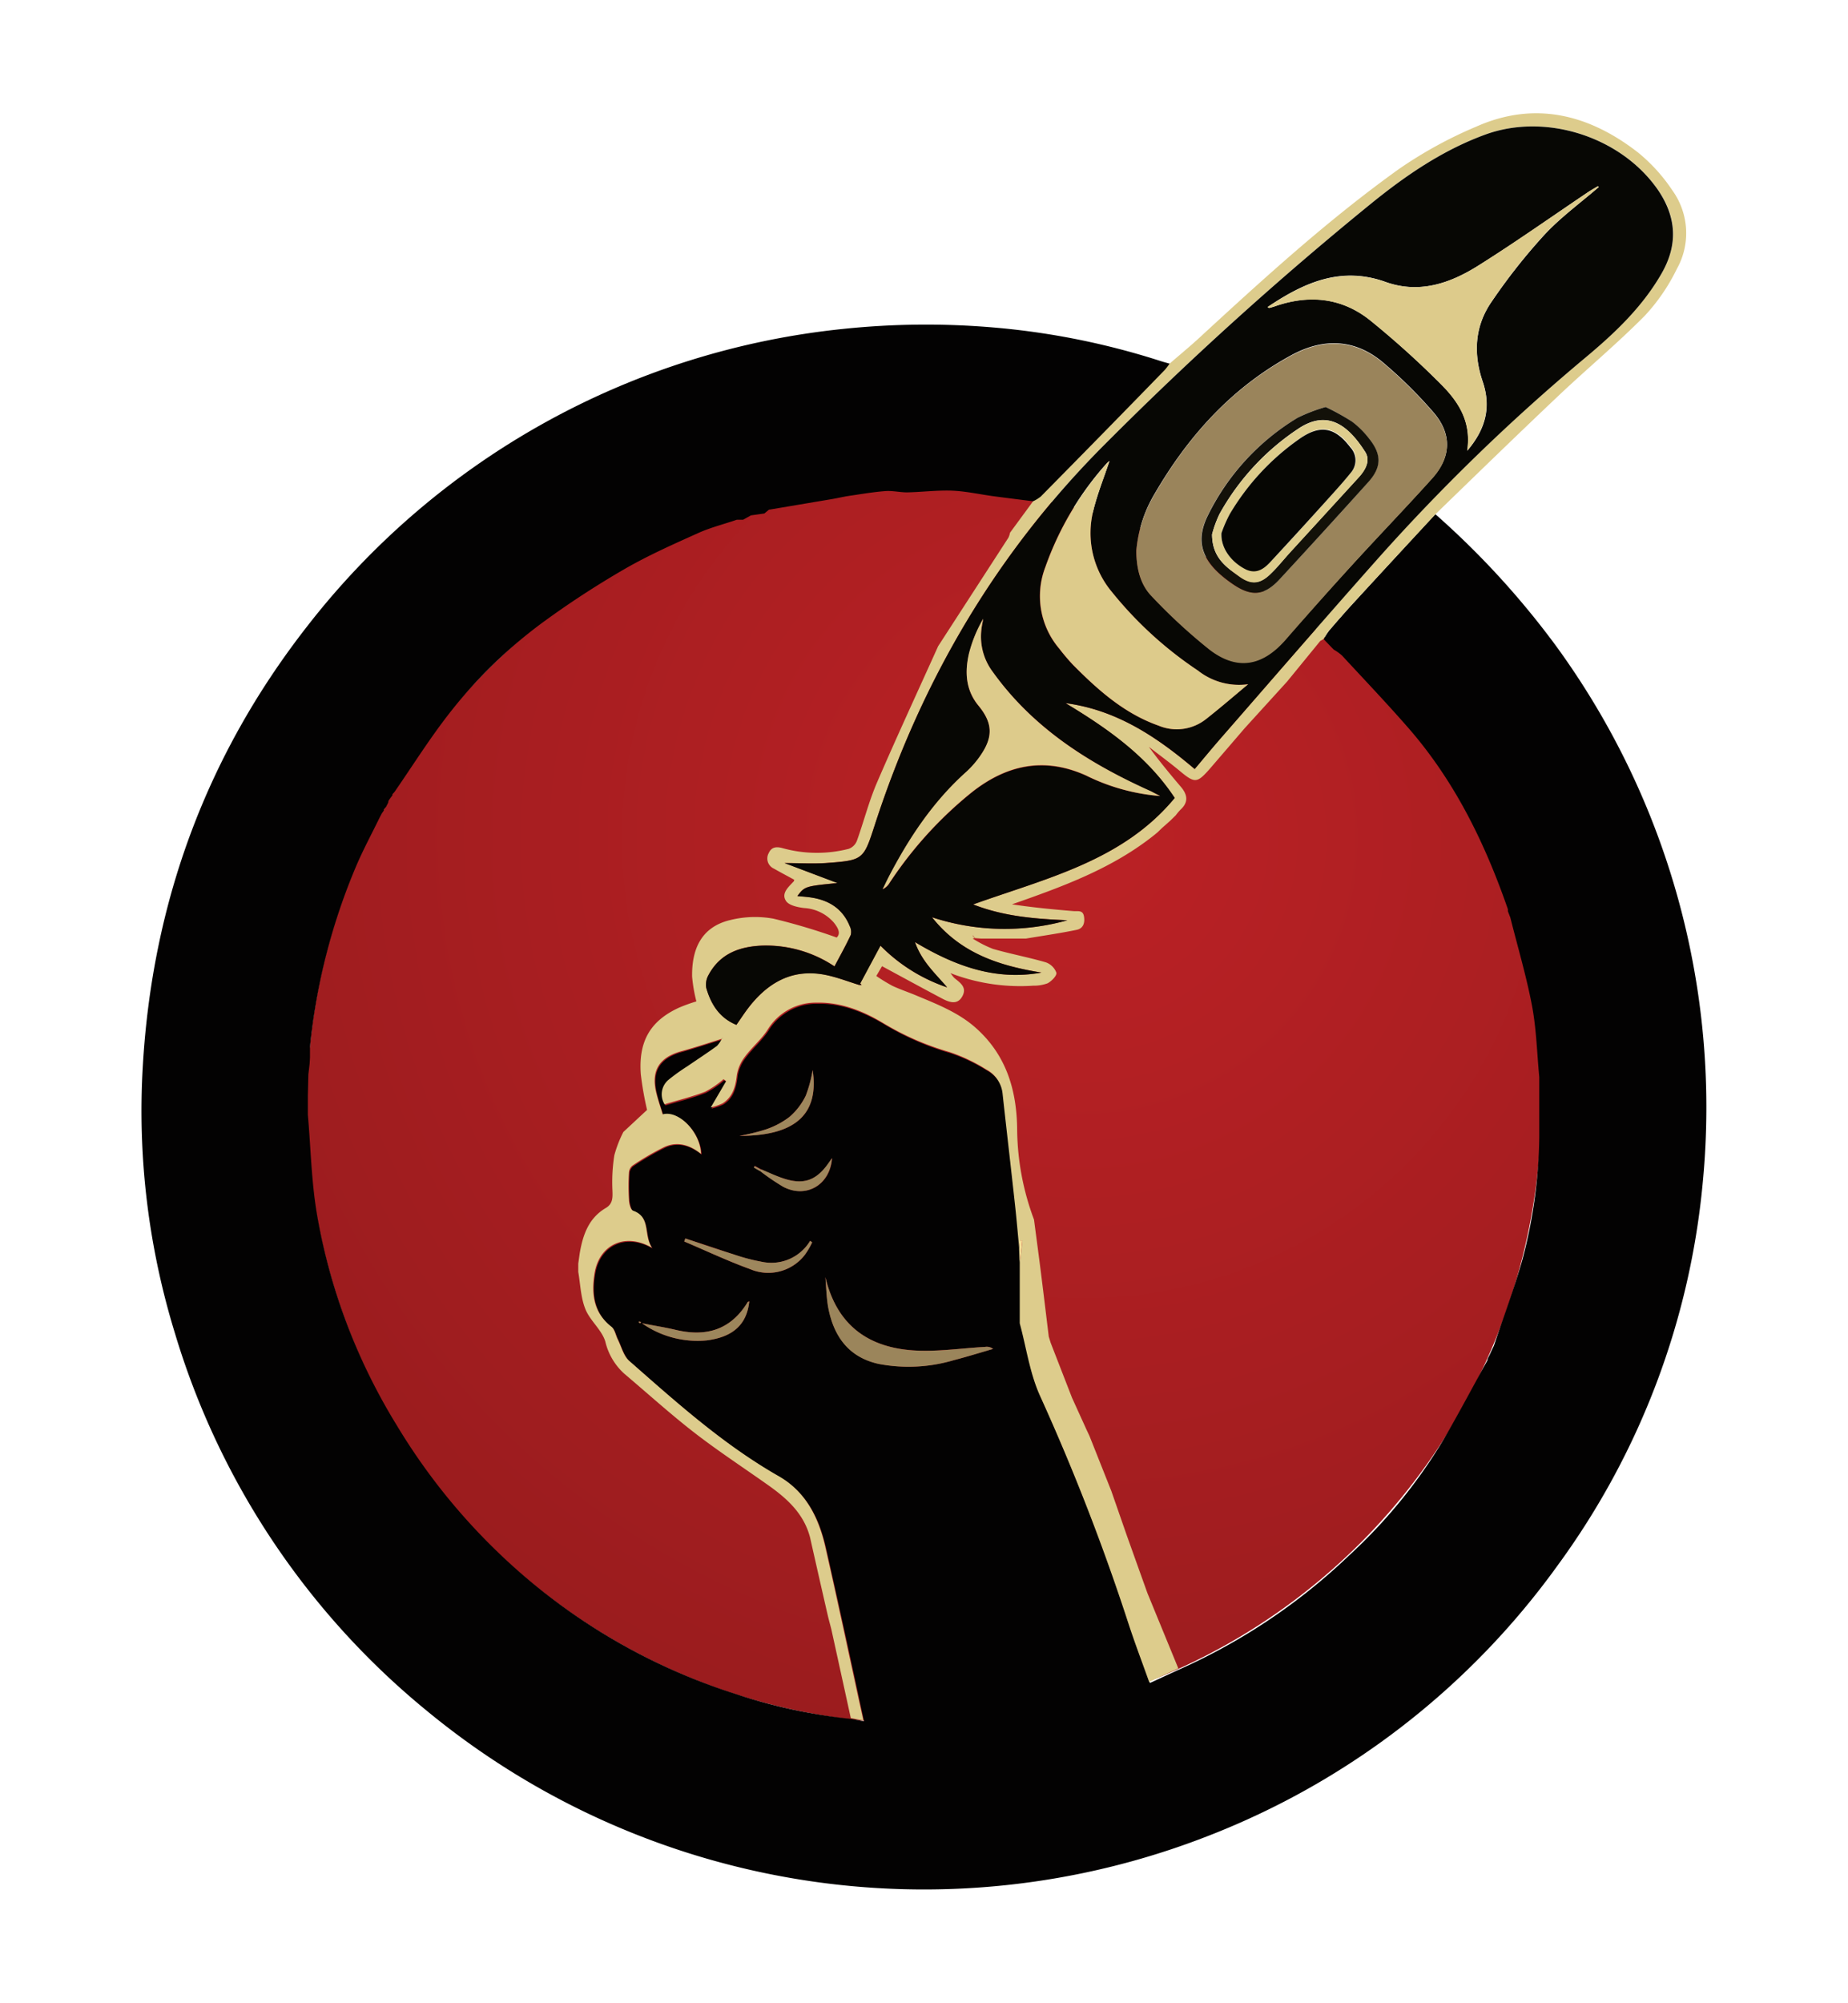
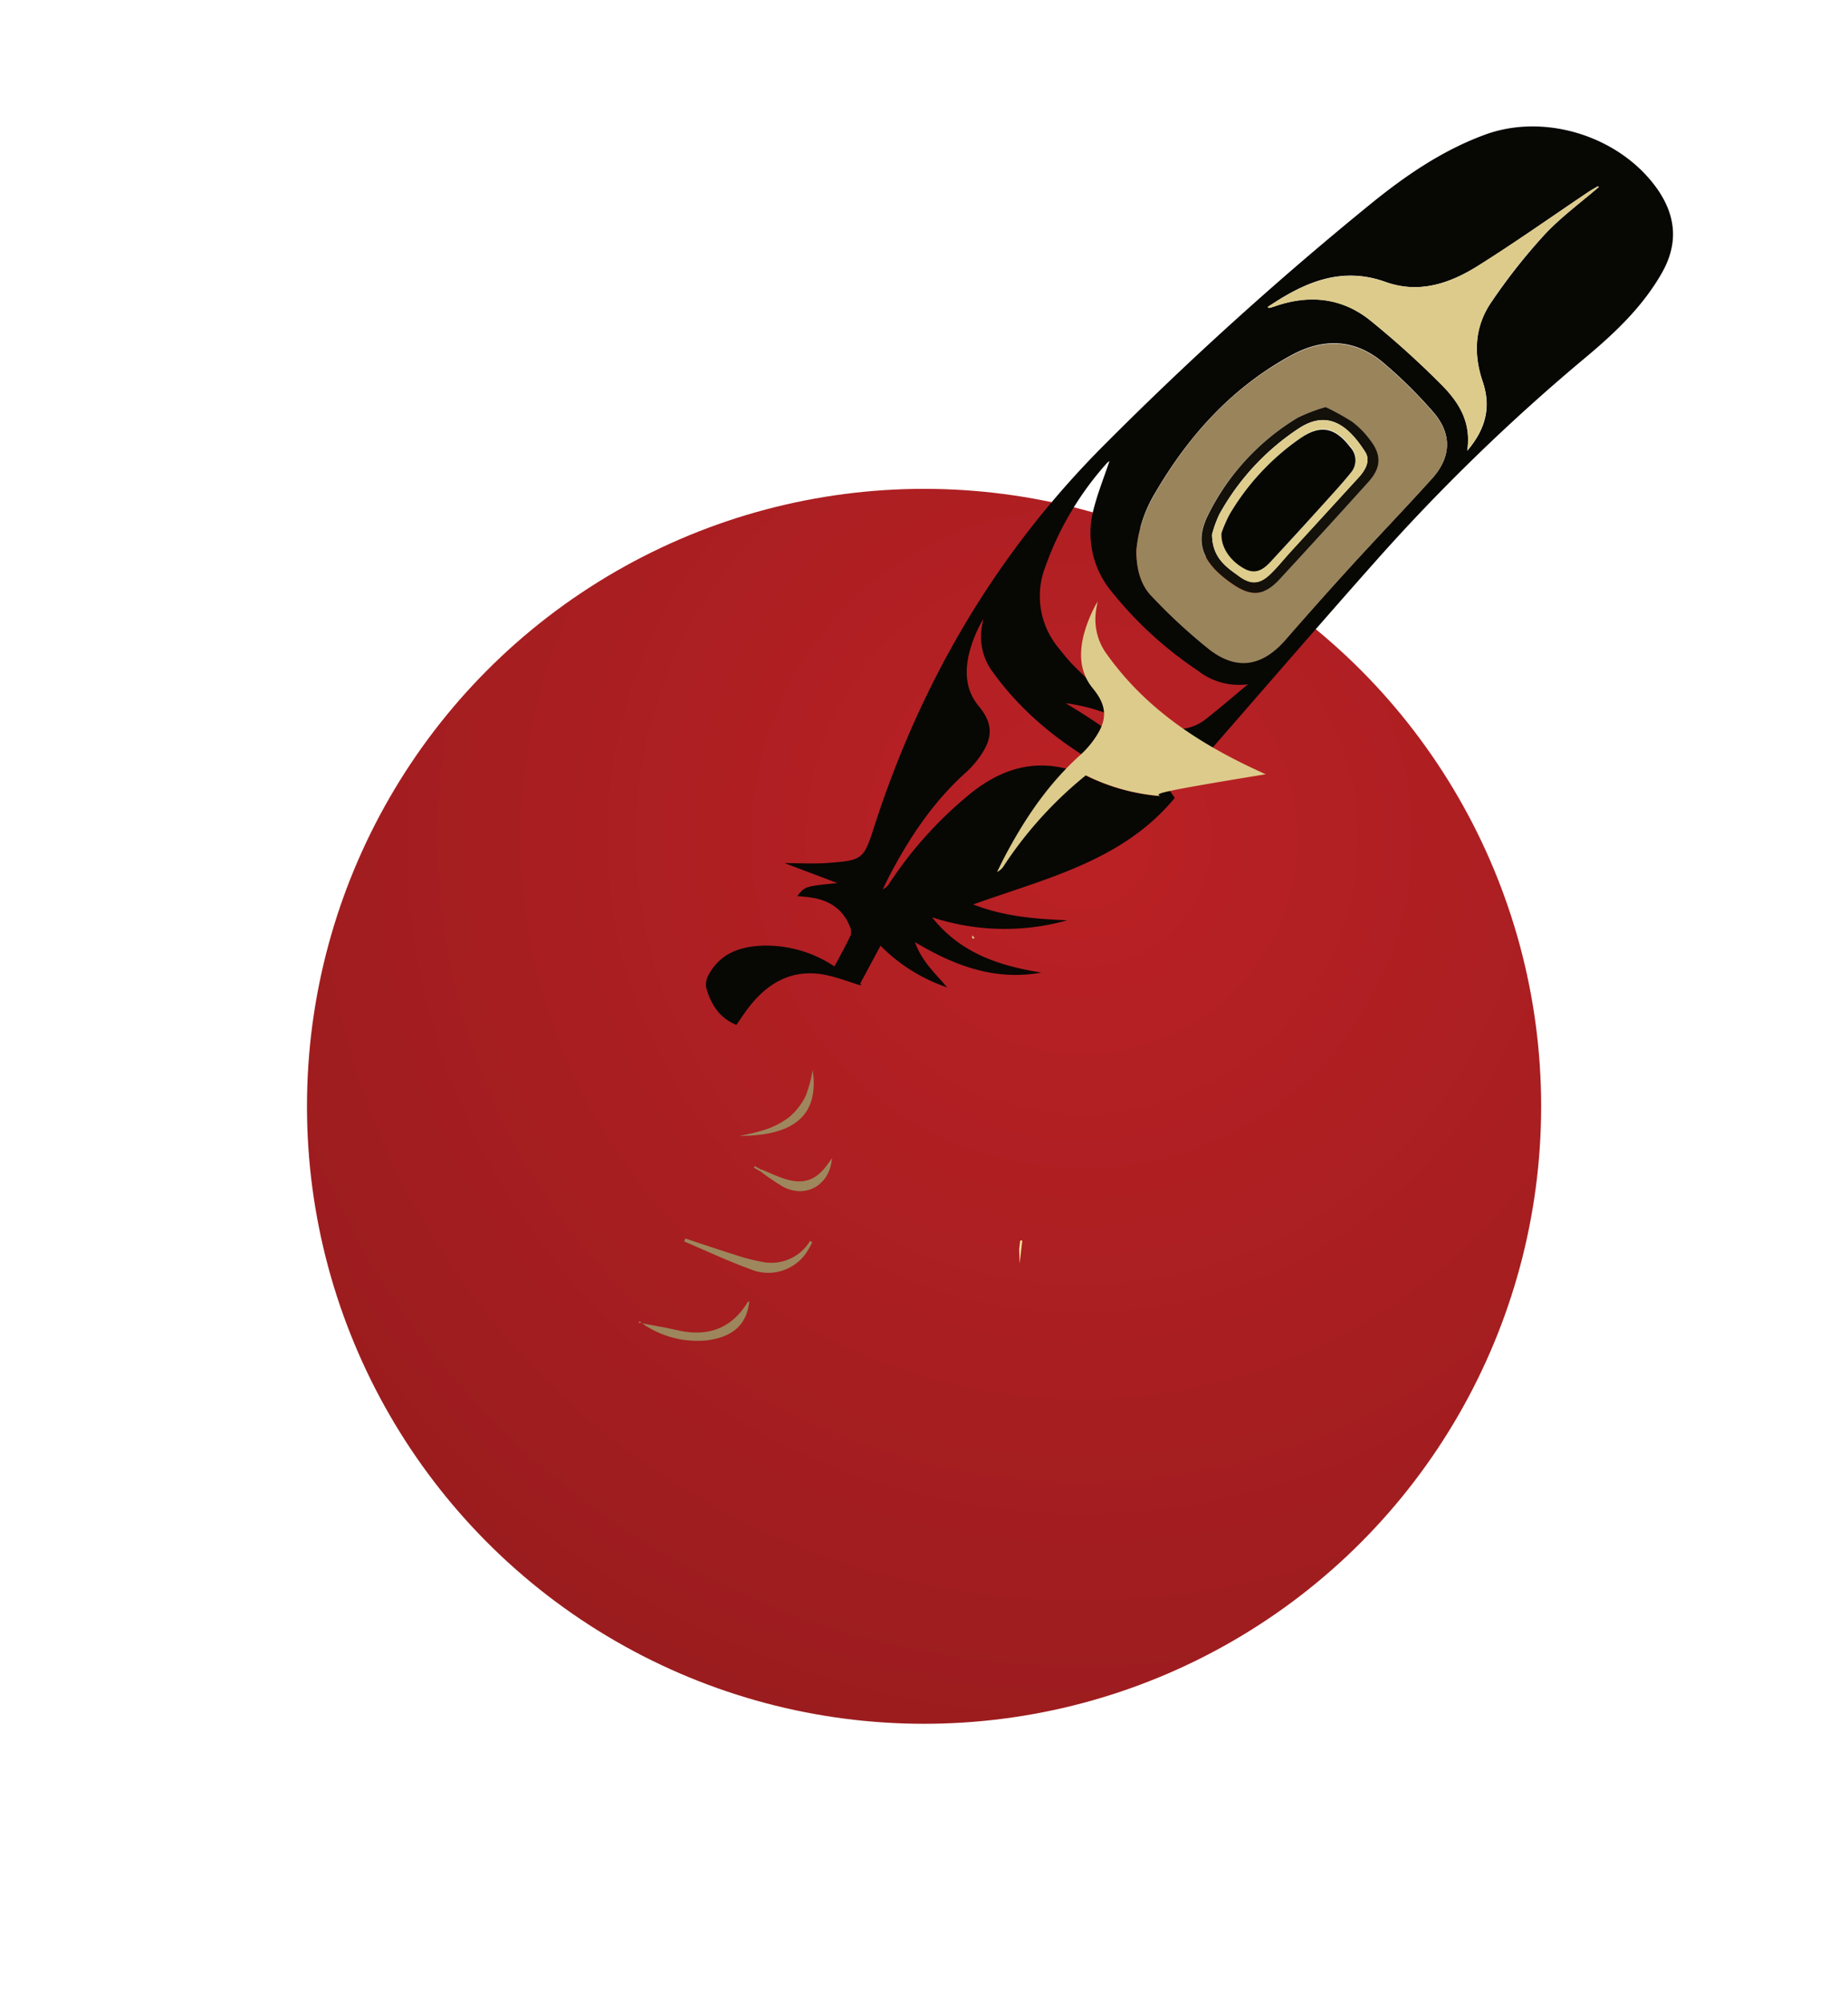
<svg xmlns="http://www.w3.org/2000/svg" id="Layer_1" data-name="Layer 1" viewBox="0 0 294.14 318.58">
  <defs>
    <style>.cls-1{fill:url(#radial-gradient);}.cls-2{fill:#030202;}.cls-3{fill:#ddcc8c;}.cls-4{fill:#9b855b;}.cls-5{fill:#9e875d;}.cls-6{fill:#9d865c;}.cls-7{fill:#fae69d;}.cls-8{fill:#070704;}.cls-9{fill:#dcd491;}.cls-10{fill:#9a845b;}.cls-11{fill:#ddcb8b;}.cls-12{fill:#131109;}.cls-13{fill:#decd8d;}.cls-14{fill:#060603;}</style>
    <radialGradient id="radial-gradient" cx="172.18" cy="133.31" r="146.42" gradientUnits="userSpaceOnUse">
      <stop offset="0" stop-color="#bb2125" />
      <stop offset="1" stop-color="#9b1c1e" />
    </radialGradient>
  </defs>
  <circle class="cls-1" cx="147.08" cy="175.98" r="98.22" />
  <g id="U7xgyt">
-     <path class="cls-2" d="M228.46,81.79a133.21,133.21,0,0,1,19.24,21,124.53,124.53,0,0,1,23.35,85A122.12,122.12,0,0,1,247.93,249a123.64,123.64,0,0,1-55.85,43.12,124.37,124.37,0,0,1-124.16-20A123.31,123.31,0,0,1,27.82,212a120.28,120.28,0,0,1-5.09-42.41c1.5-25.94,10.07-49.33,26.08-69.86a124.05,124.05,0,0,1,85.5-47.42,126.72,126.72,0,0,1,23.93-.21,119.79,119.79,0,0,1,26.61,5.37c.48.15,1,.28,1.45.42a9,9,0,0,1-.76,1Q175.69,69,165.82,79a6.06,6.06,0,0,1-1.23.76c-2.16-.28-4.31-.54-6.47-.83s-4.36-.79-6.56-.88c-2.38-.09-4.79.22-7.18.27-1.16,0-2.33-.29-3.48-.2-2,.15-3.89.49-5.84.77-.83.13-1.64.32-2.47.47l-10.21,1.72-.72.6-2.14.3-1.23.69-1,0c-2,.69-4.14,1.22-6.09,2.09-4,1.8-8,3.57-11.78,5.75A145.2,145.2,0,0,0,86.3,99.07a76.16,76.16,0,0,0-14.93,14.59c-3.06,3.94-5.72,8.18-8.56,12.29l0,0-.33.37a.14.14,0,0,0,0,.17l-.37.49-.25.36a.81.81,0,0,0-.06.31h0l-.35.69,0,0-.34.38a.15.15,0,0,0,0,.18l-.33.48h0l-.38.72c-1.21,2.49-2.53,4.93-3.62,7.46a98.66,98.66,0,0,0-7.44,29l0,1.66-.06,1-.2,1.7-.08,3.4v3c.47,5.3.56,10.66,1.46,15.88a94.74,94.74,0,0,0,12.68,33.5A98.4,98.4,0,0,0,81,248.55a96.85,96.85,0,0,0,36,20.88,86.46,86.46,0,0,0,18.53,4l2,.37c-2-9.38-4-18.53-6.07-27.64-1.05-4.61-3.09-8.74-7.37-11.2-8.79-5-16.29-11.74-23.84-18.37-.91-.8-1.25-2.26-1.83-3.43-.35-.68-.49-1.6-1-2-2.89-2.25-3.21-5.28-2.68-8.51.75-4.53,4.85-6.52,9.13-4.06-1.43-2.07-.18-4.87-3-5.88-.39-.14-.62-1.17-.66-1.8a35,35,0,0,1,0-4.22,1.58,1.58,0,0,1,.53-1.13,43.08,43.08,0,0,1,5.14-3c2-.92,4-.35,5.79,1.1-.11-3.47-3.57-7-6.09-6.27-.34-1.12-.73-2.22-1-3.35-.89-3.57.4-5.69,3.93-6.69,2.19-.62,4.36-1.35,6.53-2l0,0a4.31,4.31,0,0,1-.79,1.2c-1.54,1.12-3.13,2.15-4.7,3.23a30.78,30.78,0,0,0-3,2.15,3,3,0,0,0-.64,3.91c2.16-.65,4.36-1.17,6.45-2a15.24,15.24,0,0,0,2.93-2l.42.31-2.45,4.19a9.59,9.59,0,0,0,1.86-.64c1.62-1,2.07-2.62,2.28-4.45a6.32,6.32,0,0,1,1.26-2.94c1.11-1.52,2.6-2.77,3.64-4.33a9,9,0,0,1,7.73-4.32c4-.09,7.46,1.35,10.77,3.31a43.8,43.8,0,0,0,10.43,4.54,27.14,27.14,0,0,1,5.87,2.78,4.93,4.93,0,0,1,2.61,3.89c.63,6,1.33,11.92,2,17.89.25,2.28.44,4.57.66,6.86,0,.76.05,1.53.07,2.29v3.41c0,2,0,4,0,6.05,1.05,3.87,1.6,8,3.24,11.56a348.73,348.73,0,0,1,14.08,36.25c1,3.06,2.15,6.07,3.27,9.22l4.65-2.14a95.08,95.08,0,0,0,27.12-18.21,82.6,82.6,0,0,0,15-18.43c2.39-4.11,4.62-8.33,6.92-12.5a.82.82,0,0,0,.07-.31h0l.35-.69h0l.31-.69.33-.69c1.54-4.6,3.26-9.15,4.57-13.82A79.29,79.29,0,0,0,245,180.74v-9.41c-.36-3.76-.45-7.57-1.14-11.27-.9-4.75-2.29-9.42-3.47-14.12l-.39-1,0,0a1.76,1.76,0,0,0,0-.33c-3.61-10.41-8.38-20.19-15.63-28.58-3.48-4-7.16-7.86-10.77-11.76a7.48,7.48,0,0,0-1.32-.94L211,102l-.32-.34a11.29,11.29,0,0,1,.88-1.36c1.35-1.58,2.72-3.14,4.13-4.67Q222.05,88.69,228.46,81.79ZM121.15,186l-1-.55-.13.24.94.55a35.76,35.76,0,0,0,3.74,2.55c3.64,1.89,7.44-.3,7.75-4.57l-.56.8c-2,2.81-4,3.51-7.29,2.39C123.41,187.05,122.29,186.52,121.15,186Zm10.22,17.1c.14,1.61.17,3.25.47,4.84.84,4.56,3.2,7.91,8,9a25.32,25.32,0,0,0,12-.59c2.1-.54,4.17-1.19,6.25-1.79a1.66,1.66,0,0,0-1.27-.32c-3.8.21-7.64.81-11.42.56C138.55,214.34,133.27,211.15,131.37,203.14ZM109.08,197l-.17.49c3.49,1.48,6.93,3.11,10.5,4.4a7.35,7.35,0,0,0,8.68-2.26,12.47,12.47,0,0,0,1.18-2l-.32-.25a7.2,7.2,0,0,1-7.73,3.33,30.36,30.36,0,0,1-4.38-1.15C114.24,198.7,111.66,197.82,109.08,197Zm10.18,10c-.09,0-.22.06-.26.13-2.68,4.41-6.6,5.57-11.44,4.41-1.66-.39-3.36-.66-5.38-1.05a15.37,15.37,0,0,0,10.35,2.72C116.71,212.67,118.88,210.66,119.26,207Zm10.09-36.8a20.79,20.79,0,0,1-1.09,4.07,10.42,10.42,0,0,1-2.62,3.41,13.1,13.1,0,0,1-3.82,2,33.3,33.3,0,0,1-4.13,1C127,180.69,130.35,176.93,129.35,170.21Zm-27.29,40.12a1.31,1.31,0,0,0-.28-.12s-.08.06-.12.1.13.15.21.17S102,210.38,102.06,210.33Z" />
-     <path class="cls-3" d="M187.55,265.39l-4.65,2.14c-1.12-3.15-2.27-6.16-3.27-9.22a348.73,348.73,0,0,0-14.08-36.25c-1.64-3.6-2.19-7.69-3.24-11.56,0-2,0-4,0-6.05V201l.42-3.67-.33,0-.16,1.42c-.22-2.29-.41-4.58-.66-6.86-.65-6-1.35-11.93-2-17.89a4.93,4.93,0,0,0-2.61-3.89,27.14,27.14,0,0,0-5.87-2.78,43.8,43.8,0,0,1-10.43-4.54c-3.31-2-6.81-3.4-10.77-3.31a9,9,0,0,0-7.73,4.32c-1,1.56-2.53,2.81-3.64,4.33a6.32,6.32,0,0,0-1.26,2.94c-.21,1.83-.66,3.43-2.28,4.45a9.59,9.59,0,0,1-1.86.64l2.45-4.19-.42-.31a15.24,15.24,0,0,1-2.93,2c-2.09.81-4.29,1.33-6.45,2a3,3,0,0,1,.64-3.91,30.78,30.78,0,0,1,3-2.15c1.57-1.08,3.16-2.11,4.7-3.23a4.31,4.31,0,0,0,.79-1.2H115c.22-.19.07-.07-.07.05-2.17.68-4.34,1.41-6.53,2-3.53,1-4.82,3.12-3.93,6.69.28,1.13.67,2.23,1,3.35,2.52-.72,6,2.8,6.09,6.27-1.78-1.45-3.76-2-5.79-1.1a43.08,43.08,0,0,0-5.14,3,1.58,1.58,0,0,0-.53,1.13,35,35,0,0,0,0,4.22c0,.63.27,1.66.66,1.8,2.87,1,1.62,3.81,3,5.88-4.28-2.46-8.38-.47-9.13,4.06-.53,3.23-.21,6.26,2.68,8.51.53.42.67,1.34,1,2,.58,1.17.92,2.63,1.83,3.43,7.55,6.63,15,13.33,23.84,18.37,4.28,2.46,6.32,6.59,7.37,11.2,2.08,9.11,4,18.26,6.07,27.64l-2-.37q-1.55-7.09-3.11-14.18c-.2-.78-.42-1.56-.6-2.35q-1.4-6.09-2.77-12.19c-1-3.86-3.73-6.27-6.8-8.43-3.86-2.73-7.83-5.33-11.57-8.22s-7.49-6.28-11.23-9.44a10,10,0,0,1-3-5.11c-.57-1.86-2.43-3.3-3.17-5.15s-.79-3.93-1.13-5.91V201l.23-1.64c.5-2.91,1.41-5.59,4.14-7.2,1.14-.67,1.11-1.63,1.07-2.8a27.48,27.48,0,0,1,.3-5.59,19,19,0,0,1,1.44-3.71l3.77-3.51a50.9,50.9,0,0,1-1-5.71c-.35-5,1.33-8.37,6.08-10.55a26.89,26.89,0,0,1,2.77-1,24.25,24.25,0,0,1-.68-3.95c-.06-4.21,1.34-7.88,6.11-9a16.4,16.4,0,0,1,6.83-.21,97.33,97.33,0,0,1,10.07,3c.67-.63.28-1.48-.48-2.41a6.78,6.78,0,0,0-4.7-2.28c-1-.12-2.41-.41-2.88-1.12-.82-1.24.41-2.24,1.24-3.14a.5.5,0,0,0,.06-.24c-1.09-.6-2.18-1.17-3.25-1.78a1.76,1.76,0,0,1-.81-2.45c.44-1,1.24-1.08,2.27-.78a20.46,20.46,0,0,0,10.48.09,2.22,2.22,0,0,0,1.28-1.25c1.1-3.05,1.9-6.23,3.17-9.2,3.15-7.31,6.5-14.52,9.77-21.78l11.19-17.27a3.24,3.24,0,0,0,.25-.78l3.67-5a6.06,6.06,0,0,0,1.23-.76q9.88-10,19.72-20.12a9,9,0,0,0,.76-1c1.56-1.36,3.17-2.67,4.69-4.07,10.22-9.41,20.49-18.78,31.8-26.88A68,68,0,0,1,235,20.13c9.36-4.15,18-1.87,25.71,4.12a27.21,27.21,0,0,1,5.5,6.07,11.63,11.63,0,0,1,.68,12.47,30.41,30.41,0,0,1-5.12,7.46c-4.43,4.47-9.28,8.5-13.85,12.83-6.53,6.18-13,12.47-19.44,18.71q-6.41,6.92-12.8,13.83c-1.41,1.53-2.78,3.09-4.13,4.67a11.29,11.29,0,0,0-.88,1.36c-.17.11-.35.21-.53.31l-5.28,6.46-6.76,7.43q-2.79,3.25-5.59,6.5c-2,2.26-2.36,2.25-4.72.29-1.6-1.33-3.28-2.56-4.93-3.84,1.66,2.27,3.41,4.38,5.18,6.46,1,1.23,1.11,2.38-.13,3.52a8.22,8.22,0,0,0-.76.9l-.91.89-1.33,1.18-.67.65-.41.34c-6.73,5.41-14.69,8.29-22.75,11.11,3.29.5,6.54.81,9.8,1.08.7.06,1.49-.22,1.66.88s-.19,1.9-1.18,2.1c-2.68.55-5.39.94-8.08,1.39h-7.08l-1-.07-.38-.46,0,.52a18.57,18.57,0,0,0,3.23,1.65c2.78.8,5.64,1.33,8.42,2.14a2.76,2.76,0,0,1,1.67,1.65c.1.46-.76,1.34-1.39,1.68a6.29,6.29,0,0,1-2.29.38A30.83,30.83,0,0,1,151.82,155l-.54-.21.33.44a3.07,3.07,0,0,0,.34.38c.93.75,2,1.47,1.21,2.89s-2.1.92-3.2.34c-3.18-1.68-6.34-3.41-9.57-5.15l-.91,1.56a28.21,28.21,0,0,0,2.57,1.57c1.31.61,2.7,1.06,4,1.62,3.36,1.4,6.75,2.74,9.49,5.27,4.78,4.38,6.34,10,6.36,16.22A41.79,41.79,0,0,0,164.58,194c.39,3,.8,6,1.18,9.06.4,3.19.78,6.37,1.17,9.56l.31,1,0,0,3.39,8.72,2.31,5.08.47,1h0l3.48,8.76,2.49,7.15q1.62,4.53,3.25,9.08ZM136.73,156.67h.41l-.23-.25,3.22-6a27,27,0,0,0,10.61,6.63c-1.87-2.19-4.05-4.12-5.12-7.2,6.41,3.81,12.84,6.16,20.12,4.85-6.64-1.08-12.83-3-17.41-8.8a37.07,37.07,0,0,0,21.54.48c-5-.22-10-.57-15-2.52,11.71-4.19,23.82-6.91,32.09-16.94-4.41-6.65-10.72-11.05-17.38-15.08,8.08,1.06,14.5,5.34,20.56,10.48,1.38-1.63,2.69-3.23,4.06-4.8,8.18-9.37,16.31-18.78,24.57-28.08a312.65,312.65,0,0,1,33.55-32.56c4.63-3.86,9-8,12.09-13.29,2.68-4.6,2.53-9-.52-13.39-5.85-8.45-17.84-12.31-27.46-8.81-6.74,2.46-12.57,6.43-18.08,10.89A545.79,545.79,0,0,0,176,70.53C158.79,87.69,146.79,108,139.28,131.1c-1.85,5.67-1.8,5.73-7.83,6.17-2.17.15-4.35,0-6.57,0l8.42,3.18c-5.18.52-5.18.52-6.38,2.07.69.07,1.35.11,2,.2,2.94.4,5.19,1.75,6.34,4.59a2,2,0,0,1,.16,1.4c-.78,1.65-1.68,3.25-2.59,5a19.63,19.63,0,0,0-11.38-3.31c-3.71.13-6.85,1.25-8.69,4.72a3.08,3.08,0,0,0-.34,2c.74,2.6,2.1,4.79,4.8,5.89.62-.89,1.2-1.78,1.84-2.63,3.13-4.1,7.08-6.39,12.39-5.31C133.24,155.45,135,156.13,136.73,156.67Z" />
-     <path class="cls-4" d="M131.37,203.14c1.9,8,7.18,11.2,14,11.67,3.78.25,7.62-.35,11.42-.56a1.66,1.66,0,0,1,1.27.32c-2.08.6-4.15,1.25-6.25,1.79a25.32,25.32,0,0,1-12,.59c-4.77-1.06-7.13-4.41-8-9C131.54,206.39,131.51,204.75,131.37,203.14Z" />
    <path class="cls-5" d="M109.08,197c2.58.86,5.16,1.74,7.76,2.55a30.36,30.36,0,0,0,4.38,1.15,7.2,7.2,0,0,0,7.73-3.33l.32.25a12.47,12.47,0,0,1-1.18,2,7.35,7.35,0,0,1-8.68,2.26c-3.57-1.29-7-2.92-10.5-4.4Z" />
    <path class="cls-6" d="M119.26,207c-.38,3.65-2.55,5.66-6.73,6.21a15.37,15.37,0,0,1-10.35-2.72c2,.39,3.72.66,5.38,1.05,4.84,1.16,8.76,0,11.44-4.41C119,207.07,119.17,207.05,119.26,207Z" />
    <path class="cls-5" d="M121.15,186c1.14.48,2.26,1,3.42,1.41,3.25,1.12,5.33.42,7.29-2.39l.56-.8c-.31,4.27-4.11,6.46-7.75,4.57a35.76,35.76,0,0,1-3.74-2.55Z" />
    <path class="cls-5" d="M129.35,170.21c1,6.72-2.39,10.48-11.66,10.47a33.3,33.3,0,0,0,4.13-1,13.1,13.1,0,0,0,3.82-2,10.42,10.42,0,0,0,2.62-3.41A20.79,20.79,0,0,0,129.35,170.21Z" />
    <path class="cls-7" d="M162.29,204.45c0,2,0,4,0,6.05C162.3,208.48,162.3,206.46,162.29,204.45Z" />
    <path class="cls-7" d="M162.22,198.75l.16-1.42.33,0-.42,3.67Z" />
    <path class="cls-5" d="M120.93,186.28l-.94-.55.13-.24,1,.55Z" />
    <path class="cls-6" d="M102.06,210.33c-.07,0-.14.16-.19.15s-.14-.11-.21-.17.09-.11.12-.1A1.31,1.31,0,0,1,102.06,210.33Z" />
    <path class="cls-8" d="M136.73,156.67c-1.76-.54-3.49-1.22-5.29-1.58-5.31-1.08-9.26,1.21-12.39,5.31-.64.85-1.22,1.74-1.84,2.63-2.7-1.1-4.06-3.29-4.8-5.89a3.08,3.08,0,0,1,.34-2c1.84-3.47,5-4.59,8.69-4.72a19.63,19.63,0,0,1,11.38,3.31c.91-1.71,1.81-3.31,2.59-5a2,2,0,0,0-.16-1.4c-1.15-2.84-3.4-4.19-6.34-4.59-.64-.09-1.3-.13-2-.2,1.2-1.55,1.2-1.55,6.38-2.07l-8.42-3.18c2.22,0,4.4.13,6.57,0,6-.44,6-.5,7.83-6.17C146.79,108,158.79,87.69,176,70.53a545.79,545.79,0,0,1,42.35-38.24c5.51-4.46,11.34-8.43,18.08-10.89,9.62-3.5,21.61.36,27.46,8.81,3,4.4,3.2,8.79.52,13.39C261.34,48.9,257,53,252.34,56.89a312.65,312.65,0,0,0-33.55,32.56c-8.26,9.3-16.39,18.71-24.57,28.08-1.37,1.57-2.68,3.17-4.06,4.8-6.06-5.14-12.48-9.42-20.56-10.48,6.66,4,13,8.43,17.38,15.08-8.27,10-20.38,12.75-32.09,16.94,5,1.95,10,2.3,15,2.52a37.07,37.07,0,0,1-21.54-.48c4.58,5.78,10.77,7.72,17.41,8.8-7.28,1.31-13.71-1-20.12-4.85,1.07,3.08,3.25,5,5.12,7.2a27,27,0,0,1-10.61-6.63l-3.22,6A.55.55,0,0,0,136.73,156.67Zm44.14-69.11c0,2.8.63,5.39,2.41,7.2a87.89,87.89,0,0,0,9.26,8.54c4.42,3.38,8.44,2.6,12.12-1.63q5.19-6,10.56-11.85c4.21-4.61,8.55-9.11,12.73-13.75,3-3.31,3.19-6.94.32-10.36a71.66,71.66,0,0,0-7.86-7.82c-4.55-4-9.66-4.22-14.86-1.4-9.47,5.14-16.4,12.83-21.74,22A21.07,21.07,0,0,0,180.87,87.56Zm-4.28-14.22a2.57,2.57,0,0,0-.41.33,49.22,49.22,0,0,0-9.81,16.52,12.88,12.88,0,0,0,2.22,13,33.6,33.6,0,0,0,2.18,2.57c4,4,8.16,7.74,13.6,9.66a7.5,7.5,0,0,0,7.52-1c2.35-1.84,4.61-3.8,6.75-5.58a10.57,10.57,0,0,1-8-2.18A61,61,0,0,1,177,94.19a14.59,14.59,0,0,1-2.95-13.13C174.71,78.44,175.73,75.91,176.59,73.34Zm77.87-43.58-.1-.15c-.51.3-1,.58-1.52.91-5.82,3.91-11.56,8-17.49,11.7-4.51,2.85-9.44,4.56-14.83,2.62-7.09-2.54-13,.11-18.75,4,.17.1.23.16.27.14.32-.08.63-.17.94-.28,5.37-1.88,10.51-1.36,15,2.16a142.51,142.51,0,0,1,11.13,10c2.88,2.81,5.16,6.05,4.43,10.84,3-3.51,3.81-7,2.46-11-1.52-4.47-1.27-8.83,1.42-12.71a93.4,93.4,0,0,1,8.33-10.56C248.35,34.6,251.53,32.29,254.46,29.76Zm-69.81,96.86c-.73-.37-1.06-.54-1.39-.69-9.84-4.45-18.77-10.07-25.22-19a9.34,9.34,0,0,1-1.84-6.62c.05-.62.2-1.23.3-1.85a21.43,21.43,0,0,0-2.27,5.55c-.67,2.93-.53,5.79,1.53,8.28,2.19,2.64,2.35,4.83.47,7.67a15,15,0,0,1-2.39,2.82c-5.32,4.75-9.18,10.57-12.43,16.84-.31.61-.6,1.24-.91,1.85a2.59,2.59,0,0,0,1.13-1.06,63,63,0,0,1,13-14.31c5.54-4.4,11.53-5.7,18.21-2.73A32.27,32.27,0,0,0,184.65,126.62Z" />
    <path class="cls-9" d="M163.26,149.3h0Z" />
    <path class="cls-9" d="M155.15,149.23l-.41.06,0-.52Z" />
    <path class="cls-2" d="M114.93,165.22c.14-.12.29-.24.07-.05h-.09Z" />
    <path class="cls-8" d="M136.91,156.43l.23.25h-.41A.55.55,0,0,1,136.91,156.43Z" />
    <path class="cls-10" d="M180.87,87.56a21.07,21.07,0,0,1,2.94-9c5.34-9.21,12.27-16.9,21.74-22,5.2-2.82,10.31-2.6,14.86,1.4a71.66,71.66,0,0,1,7.86,7.82c2.87,3.42,2.66,7.05-.32,10.36-4.18,4.64-8.52,9.14-12.73,13.75q-5.35,5.87-10.56,11.85c-3.68,4.23-7.7,5-12.12,1.63a87.89,87.89,0,0,1-9.26-8.54C181.5,93,180.85,90.36,180.87,87.56ZM211,64.74a27.23,27.23,0,0,0-4.46,1.71A37.42,37.42,0,0,0,192.22,82c-1.81,3.67-1.16,6.5,1.84,9.24a20,20,0,0,0,2.13,1.66c2.93,2,5,1.9,7.42-.72q7.13-7.65,14.11-15.45c2.16-2.4,2.18-4.45.18-6.94a14.17,14.17,0,0,0-2.74-2.73A39.22,39.22,0,0,0,211,64.74Z" />
-     <path class="cls-11" d="M176.59,73.34c-.86,2.57-1.88,5.1-2.53,7.72A14.59,14.59,0,0,0,177,94.19a61,61,0,0,0,13.67,12.47,10.57,10.57,0,0,0,8,2.18c-2.14,1.78-4.4,3.74-6.75,5.58a7.5,7.5,0,0,1-7.52,1c-5.44-1.92-9.63-5.65-13.6-9.66a33.6,33.6,0,0,1-2.18-2.57,12.88,12.88,0,0,1-2.22-13,49.22,49.22,0,0,1,9.81-16.52A2.57,2.57,0,0,1,176.59,73.34Z" />
    <path class="cls-11" d="M254.46,29.76c-2.93,2.53-6.11,4.84-8.73,7.65A93.4,93.4,0,0,0,237.4,48c-2.69,3.88-2.94,8.24-1.42,12.71,1.35,3.95.51,7.47-2.46,11,.73-4.79-1.55-8-4.43-10.84a142.51,142.51,0,0,0-11.13-10c-4.47-3.52-9.61-4-15-2.16-.31.11-.62.2-.94.28,0,0-.1,0-.27-.14,5.77-3.85,11.66-6.5,18.75-4,5.39,1.94,10.32.23,14.83-2.62,5.93-3.75,11.67-7.79,17.49-11.7.49-.33,1-.61,1.52-.91Z" />
-     <path class="cls-11" d="M184.65,126.62a32.27,32.27,0,0,1-11.82-3.29c-6.68-3-12.67-1.67-18.21,2.73a63,63,0,0,0-13,14.31,2.59,2.59,0,0,1-1.13,1.06c.31-.61.6-1.24.91-1.85,3.25-6.27,7.11-12.09,12.43-16.84a15,15,0,0,0,2.39-2.82c1.88-2.84,1.72-5-.47-7.67-2.06-2.49-2.2-5.35-1.53-8.28a21.43,21.43,0,0,1,2.27-5.55c-.1.62-.25,1.23-.3,1.85a9.34,9.34,0,0,0,1.84,6.62c6.45,9,15.38,14.59,25.22,19C183.59,126.08,183.92,126.25,184.65,126.62Z" />
+     <path class="cls-11" d="M184.65,126.62a32.27,32.27,0,0,1-11.82-3.29a63,63,0,0,0-13,14.31,2.59,2.59,0,0,1-1.13,1.06c.31-.61.6-1.24.91-1.85,3.25-6.27,7.11-12.09,12.43-16.84a15,15,0,0,0,2.39-2.82c1.88-2.84,1.72-5-.47-7.67-2.06-2.49-2.2-5.35-1.53-8.28a21.43,21.43,0,0,1,2.27-5.55c-.1.62-.25,1.23-.3,1.85a9.34,9.34,0,0,0,1.84,6.62c6.45,9,15.38,14.59,25.22,19C183.59,126.08,183.92,126.25,184.65,126.62Z" />
    <path class="cls-12" d="M211,64.74a39.22,39.22,0,0,1,4.19,2.32,14.17,14.17,0,0,1,2.74,2.73c2,2.49,2,4.54-.18,6.94q-7,7.78-14.11,15.45c-2.43,2.62-4.49,2.75-7.42.72a20,20,0,0,1-2.13-1.66c-3-2.74-3.65-5.57-1.84-9.24a37.42,37.42,0,0,1,14.29-15.55A27.23,27.23,0,0,1,211,64.74ZM192.92,85c0,3.71,2.27,5.23,4.42,6.74,1.83,1.28,3.21,1.14,4.83-.41,1.1-1,2.05-2.25,3.07-3.37L216.2,76c1.09-1.18,2-2.7,1.1-4.11-2.66-4.16-5.93-6.83-10.62-3.72A38.83,38.83,0,0,0,194.1,81.77,18.26,18.26,0,0,0,192.92,85Z" />
    <path class="cls-13" d="M192.92,85a18.26,18.26,0,0,1,1.18-3.22,38.83,38.83,0,0,1,12.58-13.59c4.69-3.11,8-.44,10.62,3.72.89,1.41,0,2.93-1.1,4.11L205.24,88c-1,1.12-2,2.32-3.07,3.37-1.62,1.55-3,1.69-4.83.41C195.19,90.22,192.94,88.7,192.92,85Zm1.5-.2c-.15,2.39,1.62,4.67,4,5.74,1.76.8,2.93-.3,4-1.39,3.09-3.28,6.11-6.62,9.14-10,1.2-1.33,2.41-2.66,3.53-4.06a3,3,0,0,0-.1-4c-2.43-3.2-4.77-3.68-8.07-1.37a38.52,38.52,0,0,0-11.13,12A21.82,21.82,0,0,0,194.42,84.79Z" />
    <path class="cls-14" d="M194.42,84.79a21.82,21.82,0,0,1,1.31-3,38.52,38.52,0,0,1,11.13-12c3.3-2.31,5.64-1.83,8.07,1.37a3,3,0,0,1,.1,4c-1.12,1.4-2.33,2.73-3.53,4.06-3,3.33-6.05,6.67-9.14,10-1,1.09-2.2,2.19-4,1.39C196,89.46,194.27,87.18,194.42,84.79Z" />
  </g>
</svg>